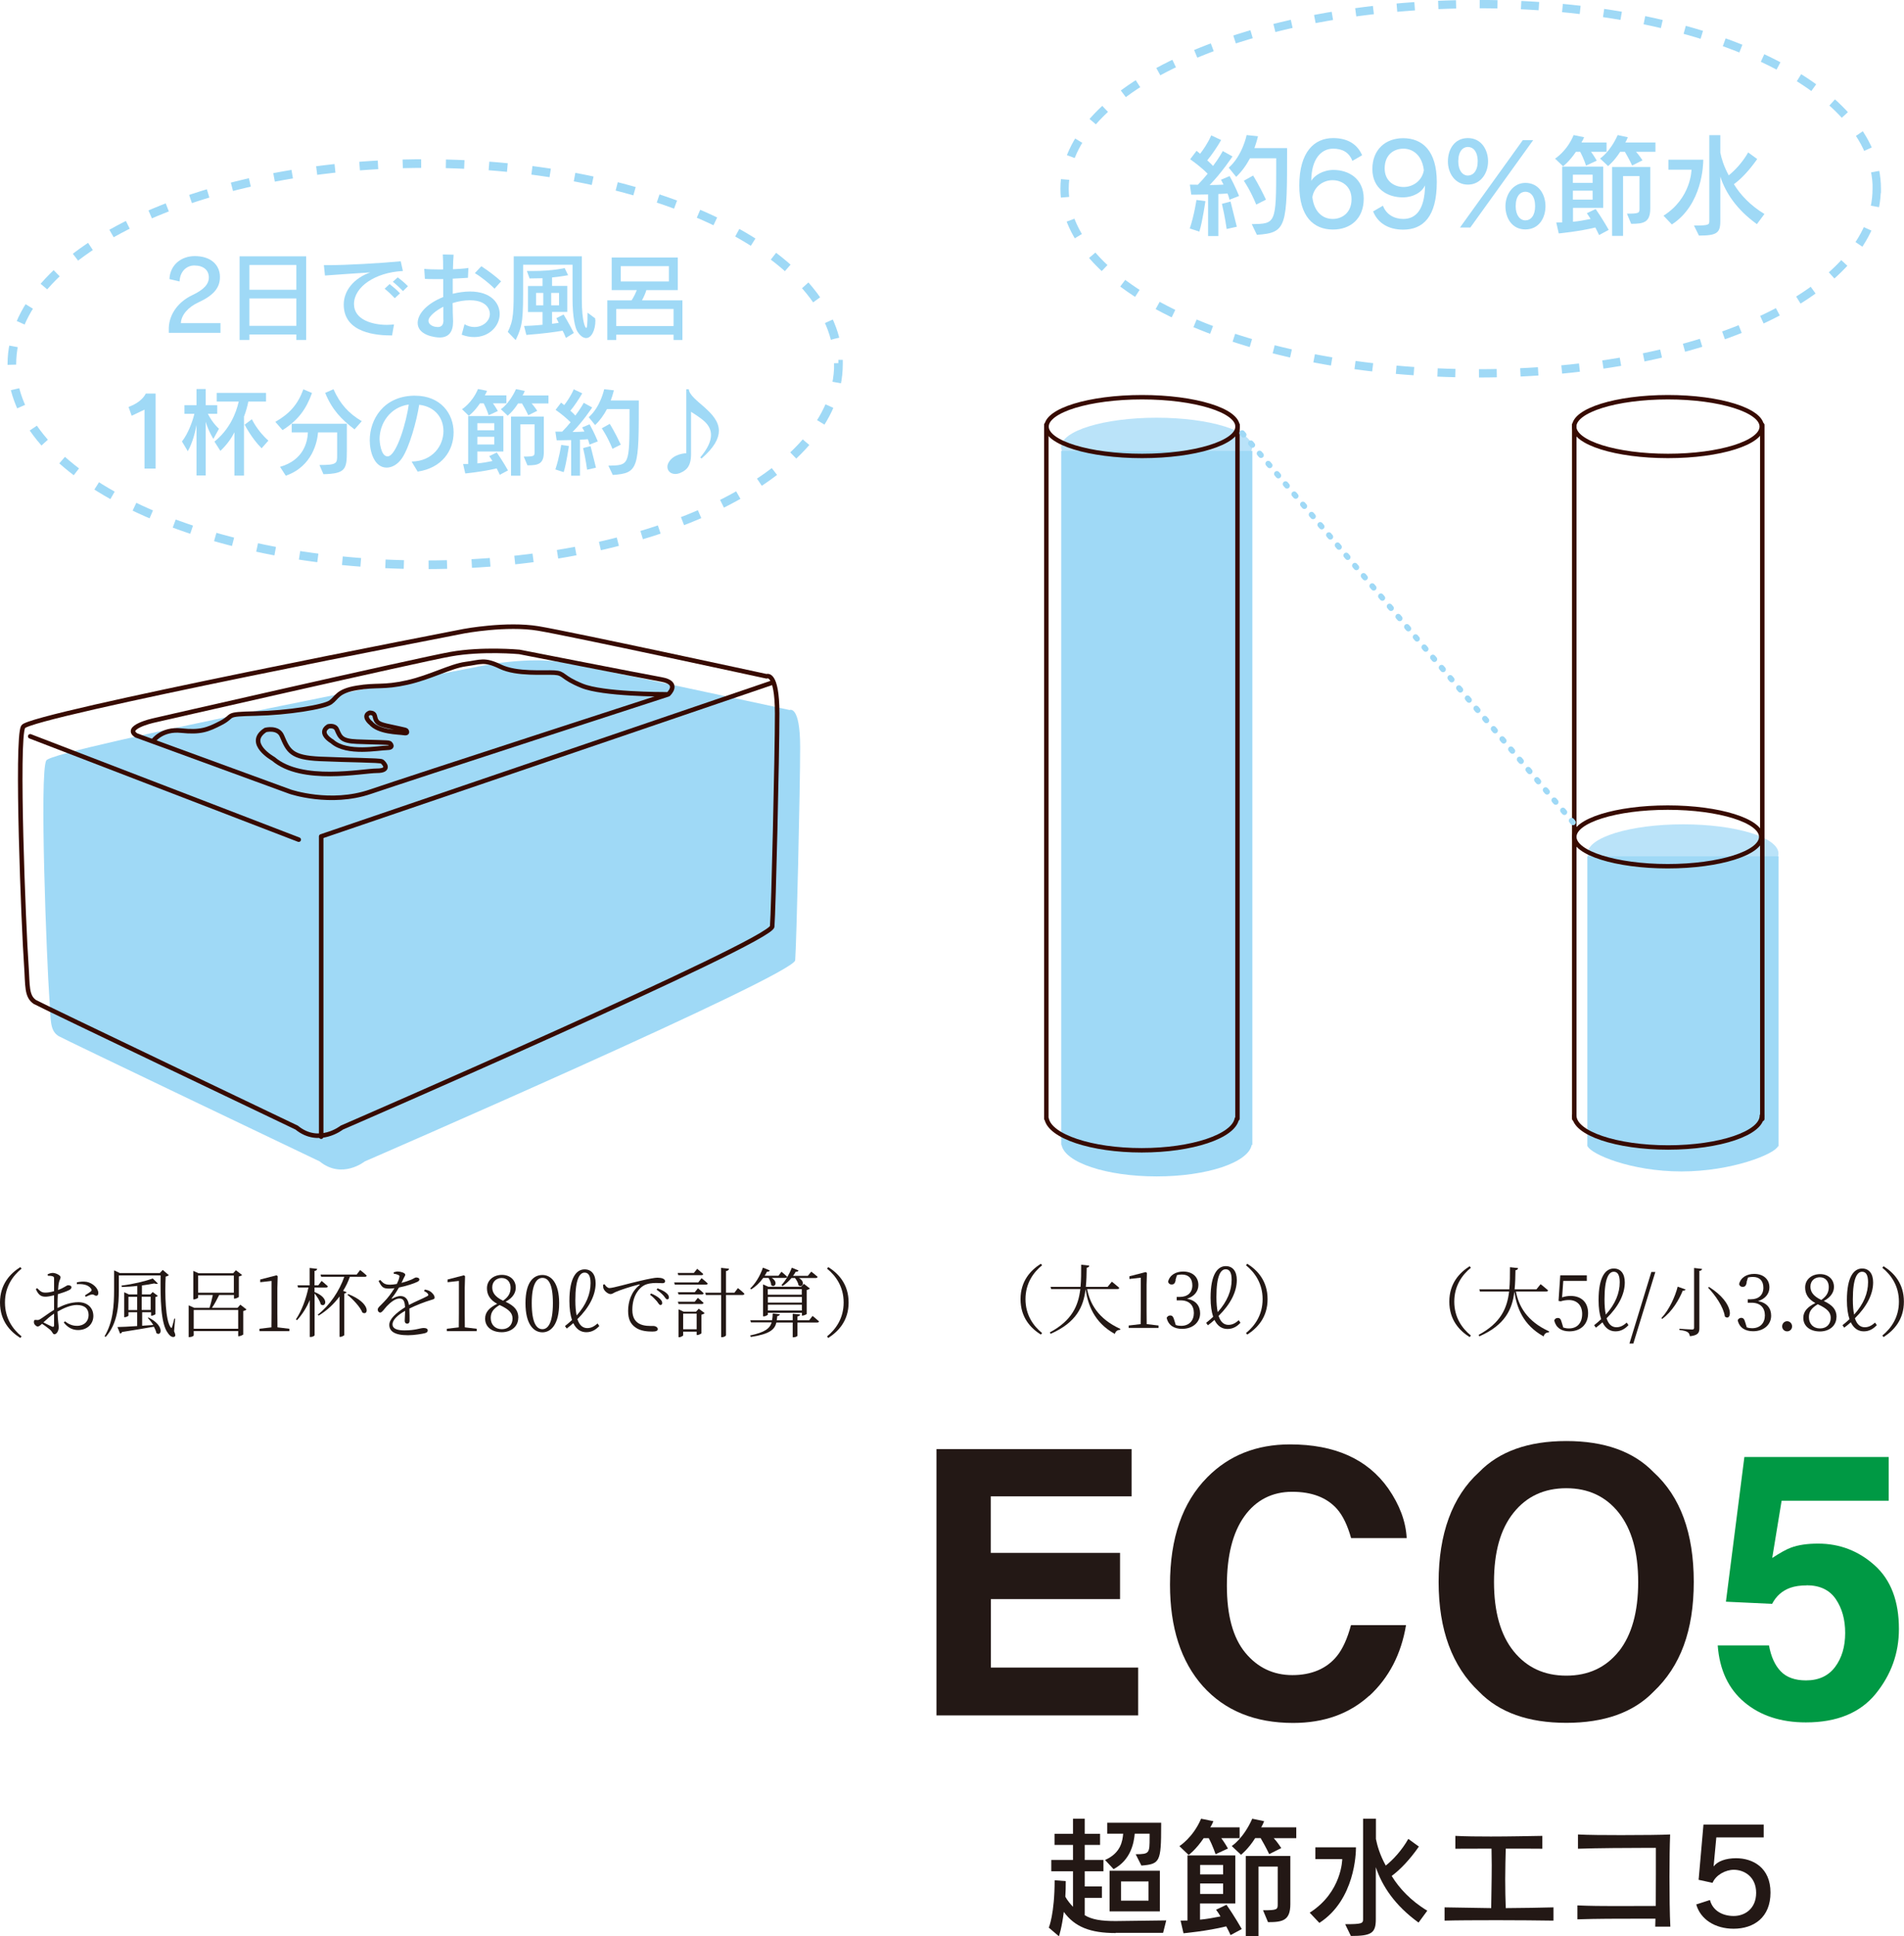
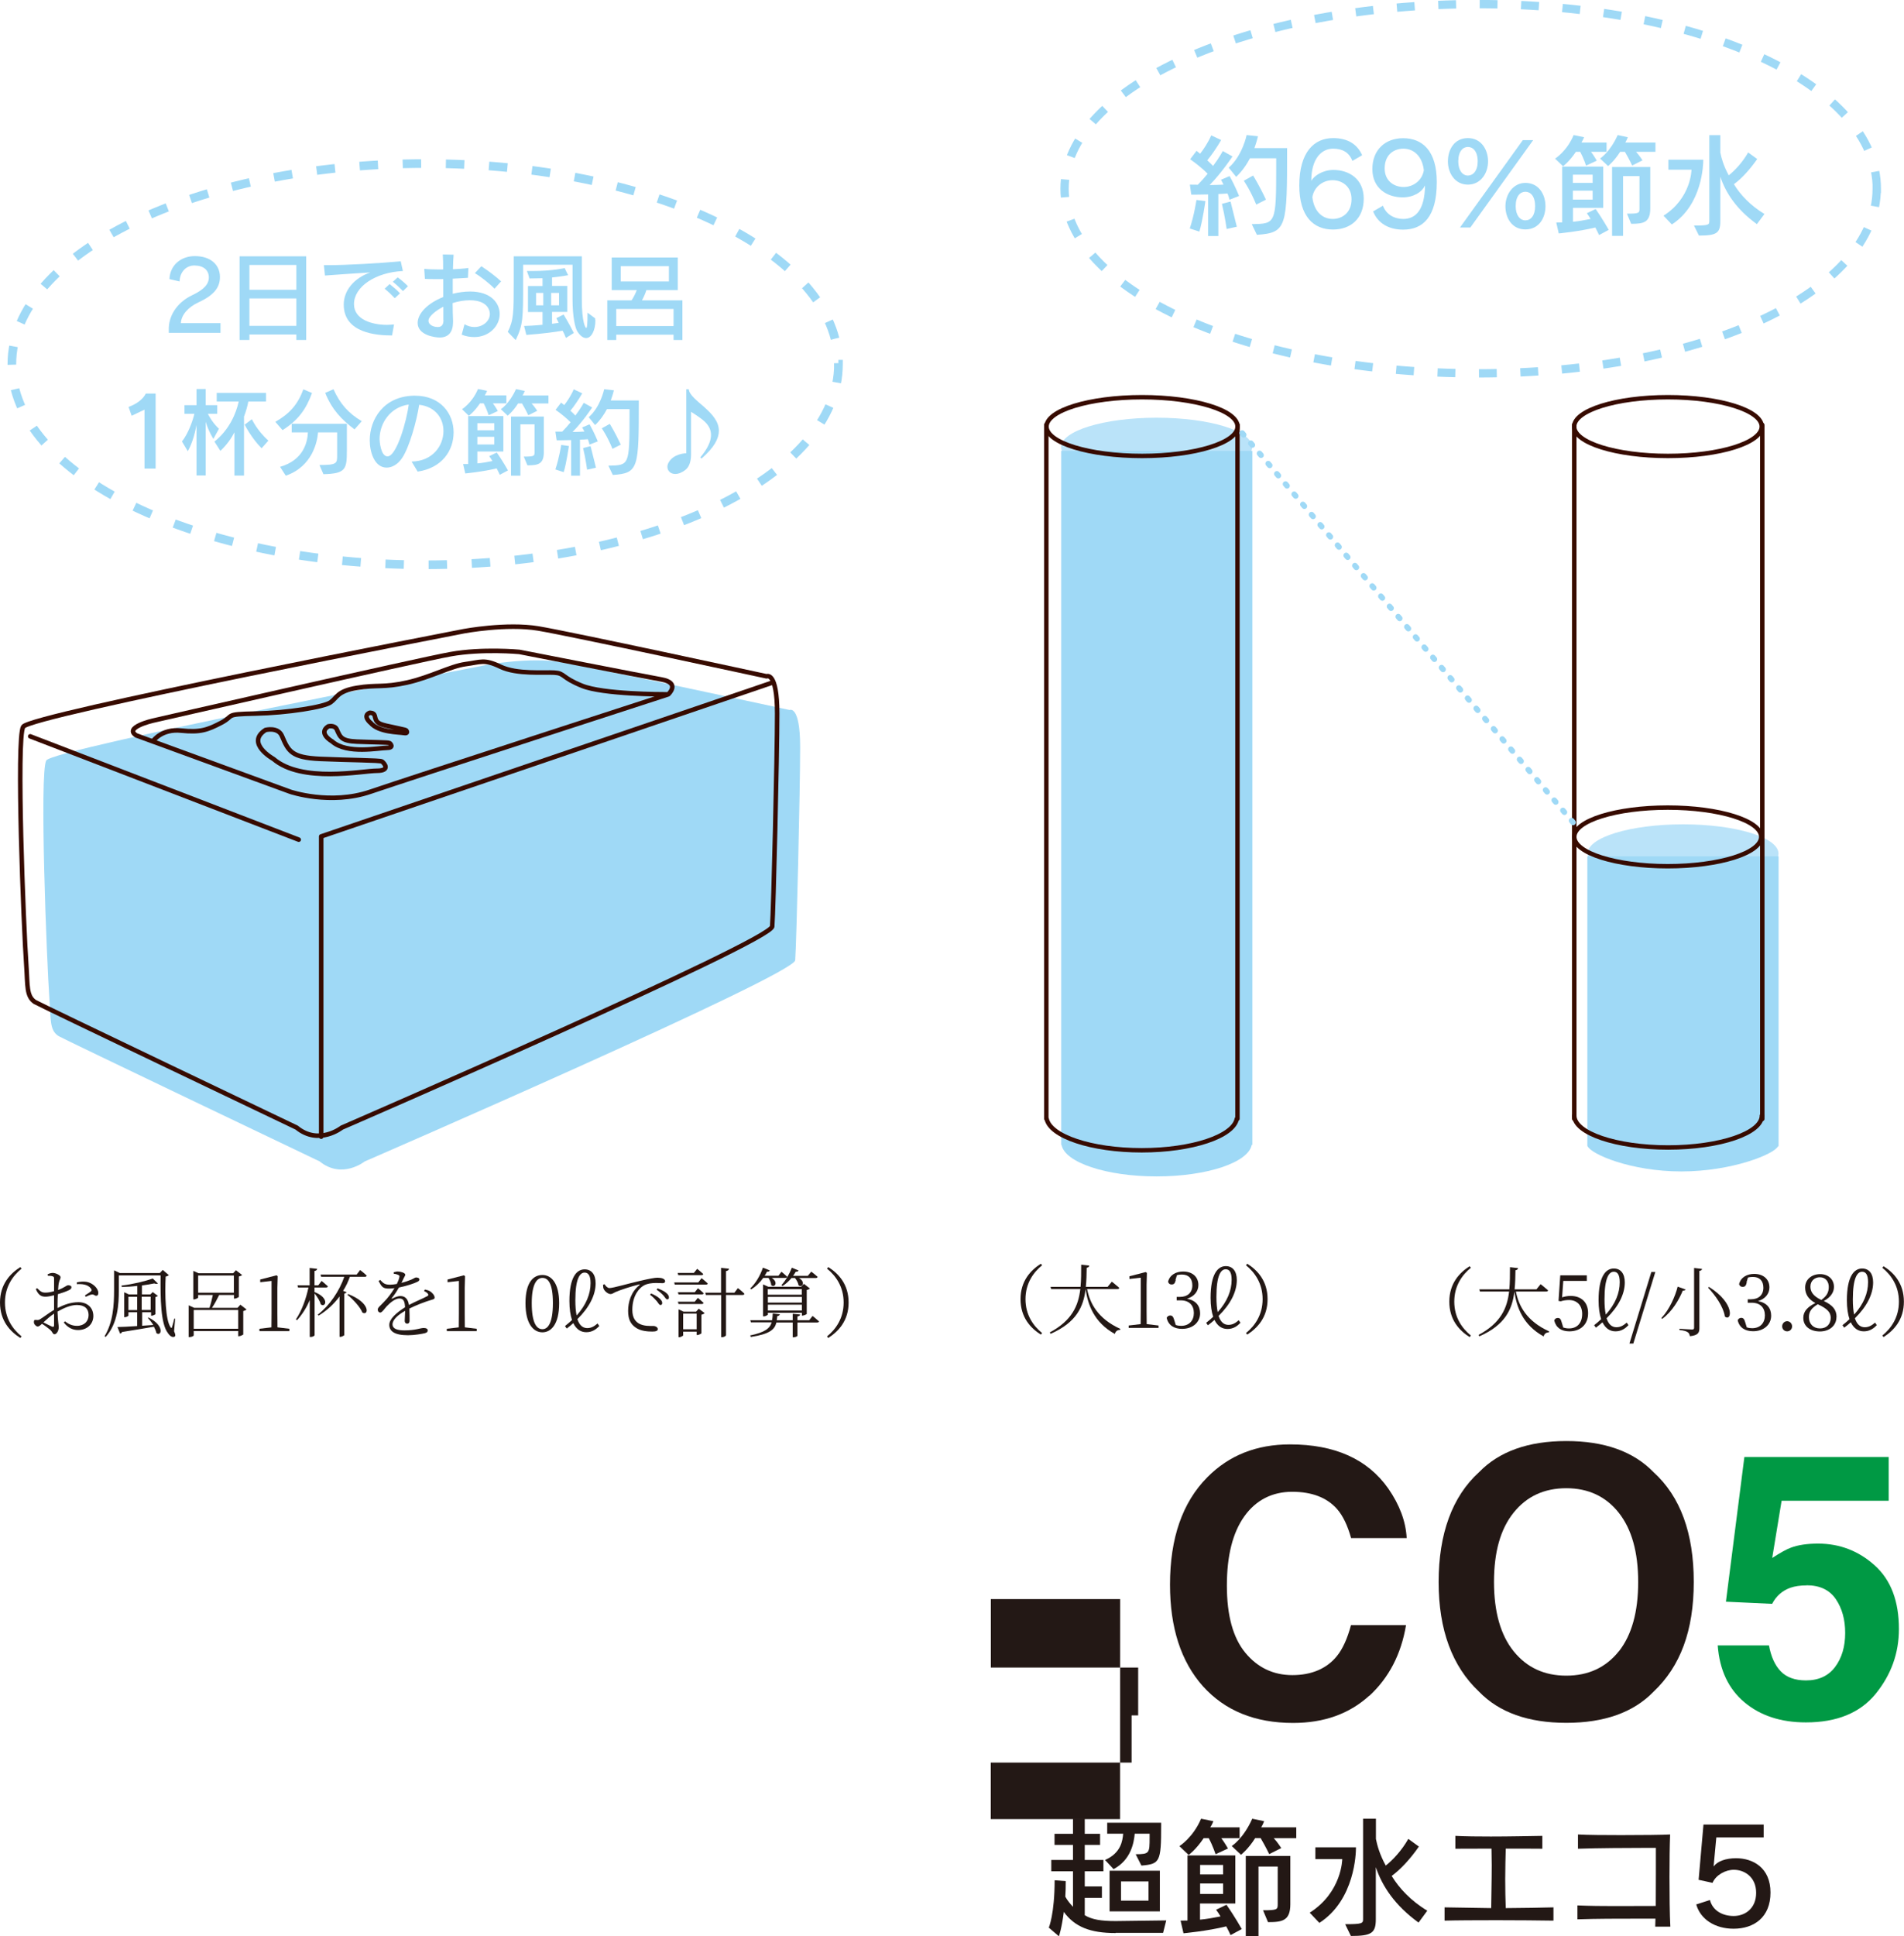
<svg xmlns="http://www.w3.org/2000/svg" id="_レイヤー_2" data-name="レイヤー 2" viewBox="0 0 176.42 179.34">
  <defs>
    <style>
      .cls-1 {
        stroke-width: .42px;
      }

      .cls-1, .cls-2, .cls-3, .cls-4, .cls-5, .cls-6, .cls-7 {
        fill: none;
      }

      .cls-1, .cls-3, .cls-5, .cls-7 {
        stroke-linecap: round;
        stroke-linejoin: round;
      }

      .cls-1, .cls-7 {
        stroke: #370b00;
      }

      .cls-2 {
        stroke-dasharray: 1.71 2.29;
        stroke-width: .8px;
      }

      .cls-2, .cls-3, .cls-6 {
        stroke: #9fd9f6;
      }

      .cls-8 {
        fill: #bae3f9;
      }

      .cls-3 {
        stroke-dasharray: .21 1.03;
        stroke-width: .52px;
      }

      .cls-9 {
        fill: #094;
      }

      .cls-5 {
        stroke: #c9a063;
      }

      .cls-5, .cls-7 {
        stroke-width: .41px;
      }

      .cls-6 {
        stroke-dasharray: 1.65 2.19;
        stroke-width: .77px;
      }

      .cls-10 {
        fill: #231815;
      }

      .cls-11 {
        fill: #9fd9f6;
      }

      .cls-12 {
        clip-path: url(#clippath);
      }
    </style>
    <clipPath id="clippath">
      <rect class="cls-4" x="4.02" y="61.16" width="70.13" height="47.16" />
    </clipPath>
  </defs>
  <g id="_要素" data-name="要素">
    <g>
      <g>
        <path class="cls-10" d="M1.88,117.36l.12.14c-.81.66-1.54,1.67-1.54,3.14s.73,2.48,1.54,3.14l-.12.14c-.95-.6-1.88-1.59-1.88-3.28s.94-2.68,1.88-3.28Z" />
        <path class="cls-10" d="M5.33,121.15c.59-.3,1.23-.54,1.94-.54.81,0,1.38.5,1.38,1.28,0,.71-.54,1.3-1.42,1.3-.5,0-.95-.22-1.32-.7l.11-.11c.28.22.63.42,1.11.42.69,0,1.08-.44,1.08-1s-.34-.93-1.09-.93c-.58,0-1.23.29-1.79.61.03.95.11,1.21.11,1.46,0,.32-.19.64-.4.64-.16,0-.17-.22-.4-.42-.15-.13-.49-.39-.75-.55-.21.2-.3.25-.4.25-.08,0-.15-.05-.22-.12-.09-.09-.13-.18-.13-.29,0-.16.04-.22.2-.2.19.03.28,0,.4-.08.26-.15.81-.58,1.27-.85v-1.35c-.25.06-.57.13-.77.13-.34,0-.64-.06-.92-.7l.12-.09c.36.35.46.42.83.41.2,0,.46-.05.74-.13,0-.52,0-.99,0-1.16,0-.15-.03-.18-.14-.22-.12-.04-.26-.05-.44-.05l-.02-.13c.15-.08.32-.13.49-.13.27,0,.71.22.71.39s-.11.27-.15.5c-.04.15-.06.39-.08.69.55-.2.78-.43.92-.44.13,0,.31.03.32.18,0,.12-.08.2-.22.27-.26.13-.7.28-1.04.38-.02.32-.03.65-.03.97v.3ZM5.01,121.67c-.34.22-.69.53-.99.81.26.13.57.29.79.39.15.06.2,0,.2-.13v-1.07ZM7.12,118.77c.35-.07.62-.09.93-.04.54.11,1.04.57,1.06,1.01,0,.14-.04.26-.17.27-.16.03-.22-.15-.45-.11-.12.01-.39.14-.54.21l-.08-.13c.14-.09.46-.29.56-.38.08-.08.08-.14,0-.25-.28-.39-.82-.44-1.31-.41v-.18Z" />
        <path class="cls-10" d="M16.13,123.3c.12.26.15.43.06.49-.2.13-.46-.05-.63-.32-.68-.86-.7-3.24-.68-5.34h-3.87v1.37c0,1.28-.08,3.06-1.22,4.33l-.1-.07c.78-1.29.88-2.84.88-4.27v-1.83l.53.25h3.71l.27-.29.57.49s-.14.1-.3.13c-.08,1.6-.03,4.06.47,4.71.06.07.08.06.12-.03.08-.27.15-.53.21-.79h.08s-.1,1.16-.1,1.16ZM13.75,122.02c1.56.78,1.2,1.81.74,1.45-.03-.18-.12-.38-.23-.59-.73.13-1.68.29-2.95.49-.04.08-.1.14-.18.15l-.25-.61c.38,0,1.04-.04,1.83-.09v-1.28h-.81v.33s-.17.13-.34.13h-.05v-2.31l.43.2h.78v-.79c-.47.06-.97.09-1.44.1l-.02-.13c1.02-.12,2.25-.41,2.89-.66l.48.47c-.06.05-.18.05-.34-.01-.32.07-.71.13-1.14.19v.83h.78l.22-.22.48.36s-.13.09-.23.1v1.6s-.21.13-.34.13h-.06v-.32h-.83v1.25l1.03-.07c-.15-.25-.34-.48-.5-.65l.08-.06ZM12.71,121.34v-1.23h-.81v1.23h.81ZM13.13,120.1v1.23h.83v-1.23h-.83Z" />
        <path class="cls-10" d="M22.83,121.29c-.05.06-.16.11-.29.14v2.18s-.25.15-.4.15h-.07v-.48h-4.12v.4c0,.06-.19.16-.39.16h-.08v-2.94l.51.23h1.42c.11-.32.23-.8.31-1.19h-1.36v.26s-.2.15-.39.15h-.06v-2.64l.49.22h3.2l.26-.28.57.44c-.05.06-.16.11-.3.14v1.9s-.24.15-.38.15h-.07v-.34h-1.37c-.2.41-.45.88-.67,1.19h2.37l.26-.29.57.44ZM22.07,123.07v-1.74h-4.12v1.74h4.12ZM21.67,119.73v-1.59h-3.31v1.59h3.31Z" />
        <path class="cls-10" d="M26.81,123.07v.22h-2.77v-.22l1.11-.13c0-.42.01-.83.01-1.25v-3.05l-1.05.12v-.25l1.51-.39.11.08-.03,1.09v2.4c0,.41,0,.83.01,1.25l1.09.13Z" />
        <path class="cls-10" d="M29.15,119.67c1.42.56,1.02,1.48.57,1.14-.07-.32-.34-.72-.57-1.01v3.86c0,.07-.19.17-.36.17h-.09v-3.42c-.29.7-.69,1.33-1.18,1.87l-.1-.08c.55-.82.94-1.91,1.16-2.95h-.96l-.06-.2h1.13v-1.61l.7.08c-.02.11-.08.17-.25.2v1.33h.35l.31-.41s.36.29.58.5c-.01.08-.08.11-.18.11h-1.06v.42ZM32.42,118.25c-.16.46-.37.9-.63,1.31l.32.12c-.02.06-.08.11-.21.13v3.86s-.2.15-.36.15h-.08v-3.74c-.51.69-1.16,1.3-1.93,1.77l-.09-.08c1.13-.89,2-2.19,2.46-3.51h-2.14l-.06-.21h3.35l.32-.42s.38.29.61.52c-.02.08-.08.11-.18.11h-1.37ZM32.27,119.86c2.14.84,1.87,2.05,1.31,1.71-.21-.53-.88-1.23-1.39-1.65l.08-.06Z" />
        <path class="cls-10" d="M39.37,119.44c.25.05.4.1.52.19.17.12.38.35.38.55,0,.13-.07.15-.34.23-.54.16-1.36.47-2,.79.02.4.02.91.02,1.13,0,.17-.08.27-.22.27-.12,0-.23-.08-.23-.27,0-.17.03-.55.04-.92-.68.38-1.17.83-1.17,1.25s.45.56,1.11.56c1.04,0,1.44-.22,1.78-.22.25,0,.37.08.37.22,0,.11-.04.2-.26.26-.23.06-.97.19-1.57.19-1.3,0-1.73-.41-1.73-.96s.64-1.11,1.46-1.63c-.03-.6-.16-.81-.53-.81-.39,0-.85.39-1.15.7-.25.27-.44.59-.61.6-.14,0-.24-.11-.24-.28,0-.19.26-.36.57-.7.36-.36.71-.83.98-1.28-.17.02-.34.04-.5.04-.57,0-.69-.15-.97-.71l.15-.09c.28.29.4.44.92.44.19,0,.41-.03.62-.07.11-.23.2-.44.23-.62.04-.13.01-.17-.13-.23-.08-.04-.23-.08-.39-.1v-.13c.14-.04.29-.08.4-.07.22,0,.67.12.67.29,0,.1-.06.15-.13.3-.05.11-.14.29-.22.46.36-.09.69-.21.91-.3.29-.13.34-.2.45-.2.15,0,.3.06.3.19,0,.09-.06.15-.2.22-.29.14-.98.38-1.69.52-.17.29-.36.6-.67.99-.03.04,0,.07.04.04.22-.11.49-.24.77-.24.44,0,.71.3.78.83.57-.31,1.28-.59,1.7-.82.12-.06.13-.13.04-.24-.07-.09-.21-.17-.34-.24l.08-.13Z" />
        <path class="cls-10" d="M44.17,123.07v.22h-2.77v-.22l1.11-.13c0-.42.01-.83.01-1.25v-3.05l-1.05.12v-.25l1.51-.39.11.08-.03,1.09v2.4c0,.41,0,.83.01,1.25l1.09.13Z" />
-         <path class="cls-10" d="M48.02,122.06c0,.79-.65,1.33-1.53,1.33s-1.54-.46-1.54-1.26c0-.59.38-1.01,1.12-1.37-.67-.36-.95-.85-.95-1.44,0-.76.62-1.24,1.39-1.24s1.28.5,1.28,1.18c0,.42-.21.91-.94,1.31.83.39,1.18.81,1.18,1.49ZM47.49,122.13c0-.49-.28-.84-1.2-1.26-.56.34-.82.66-.82,1.2,0,.62.41,1.04,1.03,1.04s.99-.41.99-.99ZM46.62,120.47c.5-.36.69-.7.69-1.21,0-.48-.29-.89-.83-.89-.46,0-.87.32-.87.86,0,.44.2.86,1,1.24Z" />
        <path class="cls-10" d="M51.81,120.7c0,1.98-.76,2.7-1.55,2.7s-1.57-.71-1.57-2.7.77-2.61,1.57-2.61,1.55.71,1.55,2.61ZM50.26,123.11c.49,0,.97-.52.97-2.42s-.48-2.33-.97-2.33-.99.51-.99,2.33c0,1.91.48,2.42.99,2.42Z" />
        <path class="cls-10" d="M55.54,122.8c-.29.32-.67.59-1.21.59-.5,0-.92-.25-1.21-.84-.19.17-.39.34-.61.5l-.16-.23c.24-.19.45-.37.65-.56-.15-.44-.24-1.02-.24-1.76,0-2.21.67-2.93,1.41-2.93.64,0,1.02.47,1.02,1.29,0,1.09-.59,2.24-1.69,3.32.2.61.53.83.92.83.41,0,.69-.21.95-.43l.15.22ZM53.31,120.43c0,.58.04,1.04.12,1.41.89-.99,1.29-2,1.29-3,0-.68-.2-.97-.55-.97-.44,0-.86.54-.86,2.56Z" />
        <path class="cls-10" d="M56.02,118.95c.1.18.29.35.44.35.36,0,1.72-.41,2.87-.67.81-.19,1.35-.29,1.59-.29.18,0,.39.03.5.08.15.07.21.15.21.25s-.08.18-.24.18c-.13,0-.34-.02-.6-.02-.34,0-.83.04-1.18.26-.32.19-1.02.84-1.02,2.24,0,.76.32,1.08.6,1.25.46.27,1.07.23,1.36.23.17,0,.4.12.4.29s-.19.23-.5.23c-.41,0-1.1-.03-1.58-.39-.44-.32-.67-.74-.67-1.53s.26-1.75,1.05-2.38c.05-.04.04-.08-.04-.06-.78.19-1.78.52-2.2.71-.14.06-.28.18-.43.18-.26,0-.61-.31-.67-.55-.03-.11-.02-.22-.03-.32l.13-.04ZM60.32,119.8c.35.14.62.31.8.47.17.16.24.28.24.42,0,.11-.06.18-.17.18s-.18-.16-.32-.34c-.15-.17-.34-.39-.64-.61l.1-.12ZM60.93,119.33c.35.13.63.27.79.41.19.15.26.29.26.43,0,.12-.06.18-.16.18-.11,0-.18-.16-.33-.34-.16-.18-.34-.34-.65-.56l.09-.13Z" />
        <path class="cls-10" d="M65.01,118.39s.36.28.57.49c-.02.07-.08.1-.17.1h-2.89l-.05-.2h2.23l.3-.39ZM62.85,118.11l-.06-.21h1.5l.31-.38s.34.27.56.48c-.02.08-.08.11-.18.11h-2.13ZM64.38,119.68l.29-.36s.33.26.53.46c-.01.08-.08.11-.17.11h-2.16l-.06-.2h1.56ZM62.87,120.77l-.06-.2h1.56l.29-.36s.33.27.53.46c-.01.07-.08.11-.17.11h-2.16ZM64.73,121.2l.56.42c-.05.06-.16.12-.3.15v1.73s-.22.15-.37.15h-.07v-.31h-1.25v.36s-.19.15-.36.15h-.07v-2.58l.47.22h1.15l.25-.27ZM64.55,123.12v-1.45h-1.25v1.45h1.25ZM68.38,119.31s.38.29.6.52c-.02.08-.09.11-.18.11h-1.53v3.72c0,.08-.19.19-.36.19h-.09v-3.91h-1.42l-.05-.21h1.46v-2.3l.74.08c-.02.11-.09.19-.28.22v2h.78l.32-.42Z" />
        <path class="cls-10" d="M75.3,121.89s.37.29.59.5c-.01.07-.08.1-.18.1h-1.82v1.22c0,.06-.19.15-.36.15h-.08v-1.37h-1.51c-.16.66-.62,1.07-2.37,1.34l-.06-.14c1.36-.29,1.82-.64,1.99-1.21h-1.92l-.06-.2h2.02c.04-.19.05-.39.06-.63l.66.08c-.02.08-.08.15-.24.17-.01.13-.03.26-.05.38h1.48v-.6l.69.07c-.01.09-.08.15-.25.18v.35h1.09l.32-.41ZM70.72,118.36c-.32.45-.71.81-1.11,1.06l-.1-.08c.46-.43.91-1.13,1.18-1.93l.64.26c-.03.08-.11.13-.26.11-.07.13-.14.26-.22.38h1.28l.28-.37s.33.27.53.46c-.01.08-.08.11-.18.11h-1.25c.64.41.27.95-.05.67-.01-.21-.13-.48-.25-.67h-.49ZM74.3,121.85v-.26h-3.15v.18s-.18.15-.37.15h-.08v-2.96l.49.22h3.04l.26-.27.55.43c-.05.06-.15.11-.29.14v2.23s-.23.14-.38.14h-.07ZM71.14,119.4v.52h3.15v-.52h-3.15ZM74.3,120.12h-3.15v.53h3.15v-.53ZM74.3,121.38v-.54h-3.15v.54h3.15ZM72.41,119.02c.35-.36.71-.97.96-1.6l.62.25c-.02.08-.11.13-.26.12-.08.13-.16.27-.25.38h1.37l.32-.39s.36.27.59.48c-.02.08-.08.11-.18.11h-1.55c.65.38.3.95-.04.67-.03-.22-.18-.48-.33-.67h-.32c-.26.31-.55.56-.83.74l-.09-.08Z" />
        <path class="cls-10" d="M76.75,117.36c.95.6,1.88,1.59,1.88,3.28s-.94,2.67-1.88,3.28l-.12-.14c.81-.66,1.54-1.67,1.54-3.14s-.73-2.48-1.54-3.14l.12-.14Z" />
      </g>
      <g>
        <path class="cls-10" d="M96.44,117.05l.12.14c-.81.66-1.54,1.67-1.54,3.14s.73,2.48,1.54,3.14l-.12.14c-.95-.6-1.88-1.59-1.88-3.28s.94-2.68,1.88-3.28Z" />
        <path class="cls-10" d="M100.73,119.39c.25,1.32.99,2.74,3.07,3.69v.08c-.26.03-.43.12-.5.39-1.95-1.07-2.51-2.75-2.71-4.15-.2,1.63-.84,3.08-3.24,4.14l-.08-.13c2.04-1.09,2.65-2.46,2.83-4.02h-2.7l-.06-.2h2.78c.06-.65.06-1.34.06-2.05l.75.08c-.02.11-.08.18-.24.2-.01.6-.02,1.2-.08,1.77h2.02l.39-.48s.43.34.69.57c-.01.08-.08.11-.18.11h-2.79Z" />
        <path class="cls-10" d="M107.35,122.77v.22h-2.77v-.22l1.11-.13c0-.42.01-.83.01-1.25v-3.05l-1.05.12v-.25l1.51-.39.11.08-.03,1.09v2.4c0,.41,0,.83.01,1.25l1.09.13Z" />
        <path class="cls-10" d="M108.94,118.56c-.07.29-.15.41-.38.41-.15,0-.27-.06-.33-.25.15-.64.74-.95,1.4-.95.86,0,1.41.5,1.41,1.25,0,.58-.38,1.06-1.05,1.27.81.15,1.21.65,1.21,1.35,0,.83-.68,1.44-1.67,1.44-.72,0-1.27-.31-1.43-1.02.07-.14.18-.22.33-.22.21,0,.29.14.38.45l.13.43c.17.06.34.08.5.08.76,0,1.18-.5,1.18-1.19s-.41-1.17-1.23-1.17h-.36v-.32h.3c.7,0,1.15-.39,1.15-1.07,0-.64-.35-1-.97-1-.14,0-.29.01-.46.06l-.13.43Z" />
        <path class="cls-10" d="M114.95,122.5c-.29.32-.67.59-1.21.59-.5,0-.92-.25-1.21-.84-.19.17-.39.34-.61.5l-.16-.23c.24-.19.45-.37.65-.56-.15-.44-.24-1.02-.24-1.76,0-2.21.67-2.93,1.41-2.93.64,0,1.02.47,1.02,1.29,0,1.09-.59,2.24-1.69,3.32.2.61.53.83.92.83.41,0,.69-.21.95-.43l.15.22ZM112.71,120.12c0,.58.04,1.04.12,1.41.89-.99,1.29-2,1.29-3,0-.68-.2-.97-.55-.97-.44,0-.86.54-.86,2.56Z" />
        <path class="cls-10" d="M115.57,117.05c.95.6,1.88,1.59,1.88,3.28s-.94,2.67-1.88,3.28l-.12-.14c.81-.66,1.54-1.67,1.54-3.14s-.73-2.48-1.54-3.14l.12-.14Z" />
      </g>
      <g>
        <path class="cls-10" d="M136.17,117.28l.12.14c-.81.66-1.54,1.67-1.54,3.14s.73,2.48,1.54,3.14l-.12.14c-.95-.6-1.88-1.59-1.88-3.28s.94-2.68,1.88-3.28Z" />
        <path class="cls-10" d="M140.46,119.62c.25,1.32.99,2.74,3.07,3.69v.08c-.26.03-.43.12-.5.39-1.95-1.07-2.51-2.75-2.71-4.15-.2,1.63-.84,3.08-3.24,4.14l-.08-.13c2.04-1.09,2.65-2.46,2.83-4.02h-2.7l-.06-.2h2.78c.06-.65.06-1.34.06-2.05l.75.08c-.02.11-.08.18-.24.2-.01.6-.02,1.2-.08,1.77h2.02l.39-.48s.43.34.69.57c-.01.08-.08.11-.18.11h-2.79Z" />
        <path class="cls-10" d="M144.74,120.16c.25-.08.5-.13.79-.13.97,0,1.62.57,1.62,1.6s-.69,1.68-1.74,1.68c-.74,0-1.24-.34-1.4-1.01.06-.15.17-.23.33-.23.2,0,.28.1.37.43l.14.46c.17.05.34.08.53.08.78,0,1.22-.53,1.22-1.34s-.49-1.29-1.23-1.29c-.25,0-.52.04-.76.12l-.2-.04.16-2.37h2.46v.52h-2.18l-.11,1.53Z" />
        <path class="cls-10" d="M150.9,122.72c-.29.32-.67.59-1.21.59-.5,0-.92-.25-1.21-.84-.19.17-.39.34-.61.5l-.16-.23c.24-.19.45-.37.65-.56-.15-.44-.24-1.02-.24-1.76,0-2.21.67-2.93,1.41-2.93.64,0,1.02.47,1.02,1.29,0,1.09-.59,2.24-1.69,3.32.2.61.53.83.92.83.41,0,.69-.21.95-.43l.15.22ZM148.67,120.35c0,.58.04,1.04.12,1.41.89-.99,1.29-2,1.29-3,0-.68-.2-.97-.55-.97-.44,0-.86.54-.86,2.56Z" />
        <path class="cls-10" d="M153.02,117.81h.36l-2.04,6.63h-.36l2.03-6.63Z" />
        <path class="cls-10" d="M156.19,119.43c-.04.07-.1.11-.27.11-.34.83-.97,1.93-1.91,2.62l-.07-.08c.74-.78,1.28-2.01,1.51-2.91l.75.27ZM157.71,117.53c-.02.1-.08.16-.25.18v5.3c0,.41-.1.67-.88.75-.03-.17-.08-.29-.2-.37-.13-.09-.36-.16-.77-.21v-.11s.97.07,1.16.07c.15,0,.2-.04.2-.17v-5.53l.75.09ZM159.82,121.93c-.12-.88-.9-1.99-1.56-2.67l.1-.06c2.46,1.55,2.09,3.25,1.46,2.74Z" />
        <path class="cls-10" d="M161.85,118.78c-.07.29-.15.41-.38.41-.15,0-.27-.06-.33-.25.15-.64.74-.95,1.4-.95.86,0,1.41.5,1.41,1.25,0,.58-.38,1.06-1.05,1.27.81.15,1.21.65,1.21,1.35,0,.83-.68,1.44-1.67,1.44-.72,0-1.27-.31-1.43-1.02.07-.14.18-.22.33-.22.21,0,.29.14.38.45l.13.43c.17.06.34.08.5.08.76,0,1.18-.5,1.18-1.19s-.41-1.17-1.23-1.17h-.36v-.32h.3c.7,0,1.15-.39,1.15-1.07,0-.64-.35-1-.97-1-.14,0-.29.01-.46.06l-.13.43Z" />
        <path class="cls-10" d="M165.13,122.85c0-.26.2-.48.46-.48s.46.22.46.48-.2.46-.46.46-.46-.21-.46-.46Z" />
        <path class="cls-10" d="M170.16,121.99c0,.79-.65,1.33-1.53,1.33s-1.54-.46-1.54-1.26c0-.59.38-1.01,1.12-1.37-.67-.36-.95-.85-.95-1.44,0-.76.62-1.24,1.39-1.24s1.28.5,1.28,1.18c0,.42-.21.91-.94,1.31.83.39,1.18.81,1.18,1.49ZM169.63,122.06c0-.49-.28-.84-1.2-1.26-.56.34-.82.66-.82,1.2,0,.62.41,1.04,1.03,1.04s.99-.41.99-.99ZM168.76,120.4c.5-.36.69-.7.69-1.21,0-.48-.29-.89-.83-.89-.46,0-.87.32-.87.86,0,.44.2.86,1,1.24Z" />
        <path class="cls-10" d="M173.91,122.72c-.29.32-.67.59-1.21.59-.5,0-.92-.25-1.21-.84-.19.17-.39.34-.61.5l-.16-.23c.24-.19.45-.37.65-.56-.15-.44-.24-1.02-.24-1.76,0-2.21.67-2.93,1.41-2.93.64,0,1.02.47,1.02,1.29,0,1.09-.59,2.24-1.69,3.32.2.61.53.83.92.83.41,0,.69-.21.95-.43l.15.22ZM171.68,120.35c0,.58.04,1.04.12,1.41.89-.99,1.29-2,1.29-3,0-.68-.2-.97-.55-.97-.44,0-.86.54-.86,2.56Z" />
        <path class="cls-10" d="M174.53,117.28c.95.6,1.88,1.59,1.88,3.28s-.94,2.67-1.88,3.28l-.12-.14c.81-.66,1.54-1.67,1.54-3.14s-.73-2.48-1.54-3.14l.12-.14Z" />
      </g>
      <g>
        <g class="cls-12">
          <path class="cls-11" d="M5.41,95.95c-.83-.53-.69-1.55-.83-3.4-.25-3.44-.94-21.04-.29-22.12.65-1.08,40.83-8.85,40.83-8.85,0,0,3.94-.74,6.89-.25,2.95.49,21.15,4.43,21.15,4.43,0,0,.98-.49.98,3.44s-.34,18.25-.46,19.74c-.11,1.38-39.88,18.63-39.88,18.63,0,0-2.11,1.69-4.18,0,0,0-23.86-11.39-24.22-11.62" />
        </g>
        <path class="cls-1" d="M3.26,92.82c-.83-.53-.69-1.55-.82-3.4-.25-3.44-.95-21.03-.29-22.11.65-1.08,40.84-8.85,40.84-8.85,0,0,3.94-.74,6.89-.25,2.95.49,21.15,4.43,21.15,4.43,0,0,.98-.49.98,3.44s-.34,18.25-.46,19.73c-.1,1.38-39.88,18.63-39.88,18.63,0,0-2.12,1.69-4.18,0,0,0-23.86-11.39-24.22-11.62Z" />
        <path class="cls-1" d="M12.67,68.13l14.22,5.2s3.72,1.27,7.43,0c3.72-1.27,27.6-9.02,27.6-9.02,0,0,1.17-1.06-.64-1.38-1.8-.32-13.16-2.55-13.16-2.55,0,0-3.4-.32-6.37.21-2.97.53-27.6,6.16-27.6,6.16,0,0-2.76.64-1.49,1.38Z" />
        <polyline class="cls-1" points="29.76 105.28 29.76 77.47 71.46 63.26" />
        <path class="cls-1" d="M25.33,70.29s-2.62-1.46-.73-2.68c0,0,1.16-.3,1.52.55.6,1.4.86,2.01,3.54,2.13,2.68.12,5.55.12,5.73.24.18.12.86.86-.48.86s-6.95,1.16-9.58-1.1Z" />
        <path class="cls-1" d="M30.8,68.69s-1.38-.77-.39-1.41c0,0,.61-.16.8.29.32.74.45,1.06,1.86,1.12,1.41.06,2.92.06,3.02.13.1.06.45.45-.26.45s-3.66.61-5.04-.58Z" />
        <path class="cls-1" d="M34.33,66.95s-.77-.64-.08-.93c0,0,.4-.03.47.27.12.5.16.71,1.04.92.88.2,1.82.38,1.87.43.05.05.23.33-.21.25-.44-.08-2.36-.05-3.09-.95Z" />
        <path class="cls-1" d="M14.23,68.58s.79-1.1,2.56-.91c1.77.18,2.44-.06,3.72-.73,1.28-.67.18-.79,3.17-.85,2.99-.06,6.35-.61,6.95-1.04.61-.43.61-1.04,2.44-1.34,1.83-.31,2.44,0,4.64-.49,2.19-.49,4.02-1.52,5.43-1.71,1.4-.18,1.71-.49,3.23.24,1.52.73,4.03.49,5,.55.98.06.61.43,2.56,1.22,1.95.79,7.44.79,7.81.79" />
        <line class="cls-1" x1="2.8" y1="68.2" x2="27.68" y2="77.77" />
        <path class="cls-8" d="M116.02,41.41c0,1.5-3.96,2.72-8.85,2.72s-8.85-1.22-8.85-2.72,3.96-2.72,8.85-2.72,8.85,1.21,8.85,2.72" />
        <path class="cls-11" d="M98.33,41.76v64.28h.03c.31,1.63,4.14,2.92,8.81,2.92s8.5-1.29,8.81-2.92h.06V41.76" />
        <path class="cls-7" d="M96.95,39.34v64.28h.03c.32,1.63,4.14,2.92,8.81,2.92s8.5-1.29,8.81-2.92h.06V39.34" />
        <path class="cls-7" d="M114.67,39.51c0,1.5-3.96,2.72-8.85,2.72s-8.85-1.22-8.85-2.72,3.96-2.72,8.85-2.72,8.85,1.22,8.85,2.72Z" />
        <path class="cls-8" d="M164.79,79.06c0,1.5-3.96,2.72-8.84,2.72s-8.85-1.22-8.85-2.72,3.96-2.71,8.85-2.71,8.84,1.21,8.84,2.71" />
        <path class="cls-11" d="M147.08,79.31v26.86h.03c.32.73,4,2.33,8.68,2.33s8.64-1.61,8.95-2.33h.06v-26.86" />
        <line class="cls-5" x1="145.87" y1="103.62" x2="145.87" y2="39.34" />
        <line class="cls-7" x1="145.87" y1="103.62" x2="145.87" y2="39.34" />
        <path class="cls-7" d="M163.24,39.51c0,1.5-3.89,2.72-8.69,2.72s-8.69-1.22-8.69-2.72,3.89-2.72,8.69-2.72,8.69,1.22,8.69,2.72Z" />
        <path class="cls-7" d="M145.87,103.33c0,1.63,3.9,2.95,8.69,2.95s8.69-1.32,8.69-2.95" />
        <path class="cls-7" d="M163.19,77.51c0,1.5-3.88,2.72-8.66,2.72s-8.66-1.22-8.66-2.72,3.88-2.71,8.66-2.71,8.66,1.22,8.66,2.71Z" />
        <line class="cls-3" x1="115.1" y1="40.11" x2="146.14" y2="76.62" />
        <line class="cls-7" x1="163.29" y1="103.64" x2="163.29" y2="39.36" />
        <g>
          <path class="cls-11" d="M110.24,21.17c.42-1.26.62-2.65.62-2.65l.83.11s-.26,1.85-.56,2.82l-.89-.29ZM111.94,21.85v-3.84c-.84.02-1.56.02-1.56.02l-.13-.93s.29.01.74.01c.33-.34.63-.67.91-1.02-.39-.4-1.05-.94-1.62-1.34l.59-.78c.11.09.23.18.33.27.29-.37.72-.99,1.03-1.7l.92.43c-.38.67-.94,1.47-1.29,1.88.2.18.39.36.54.52.58-.77.9-1.38.9-1.38l.9.5s-1.02,1.54-2.12,2.65c.31,0,1.01-.02,1.29-.04-.08-.18-.24-.45-.24-.45l.8-.34c.5.88.88,1.84.88,1.84l-.89.35s-.05-.26-.18-.58c-.2.02-.59.04-.85.05v3.89h-.96ZM113.66,21.21s-.16-1.17-.44-2.33l.8-.21c.32,1.27.58,2.33.58,2.33l-.94.21ZM115.99,20.76c2.21-.04,2.26-.01,2.26-5.35v-.75h-2.43c-.32.61-.75,1.22-1.28,1.72l-.69-.85c1.28-1.12,1.66-3.02,1.66-3.02l1.05.11s-.1.47-.33,1.1h3.03c0,7.3-.01,7.84-2.8,8.03l-.48-1ZM116.4,18.95c-.55-1.35-1.15-2.21-1.15-2.21l.86-.48s.56.88,1.19,2.23l-.9.46Z" />
          <path class="cls-11" d="M125.31,14.9c-.31-.79-.92-1.13-1.79-1.13-1.06,0-2.02.9-2.02,2.99.24-.48,1.08-1.02,2.05-1.02,1.42,0,2.81.81,2.81,2.66s-1.22,2.86-2.85,2.86c-1.79,0-3.12-1.19-3.12-4.08,0-3.11,1.39-4.39,3.13-4.39,1.31,0,2.23.53,2.69,1.59l-.9.52ZM123.49,20.28c.83,0,1.74-.54,1.74-1.83,0-1.19-.88-1.76-1.76-1.76s-1.71.6-1.87,1.57c.15,1.33.93,2.02,1.89,2.02Z" />
          <path class="cls-11" d="M128.14,19.05c.29.8,1.04,1.23,1.88,1.23,1.19,0,1.99-.88,2.02-3.11-.29.64-1.09,1.11-2.07,1.11-1.42,0-2.81-.81-2.81-2.62s1.22-2.86,2.85-2.86c1.79,0,3.12,1.17,3.12,4.06,0,3.22-1.27,4.41-3.12,4.41-1.38,0-2.36-.63-2.78-1.69l.9-.52ZM130.04,13.77c-.87,0-1.74.54-1.74,1.83,0,1.17.88,1.72,1.76,1.72s1.71-.59,1.87-1.55c-.15-1.33-.96-2-1.89-2Z" />
          <path class="cls-11" d="M134.16,14.95c0-1.12.61-2.16,1.85-2.16s1.87,1.07,1.87,2.16-.68,2.15-1.87,2.15-1.85-1.06-1.85-2.15ZM136.92,14.95c0-.94-.44-1.34-.91-1.34-.45,0-.89.39-.89,1.34,0,.85.41,1.31.89,1.31s.91-.43.91-1.31ZM135.28,21.07l5.82-8.09h.96l-5.82,8.09h-.97ZM139.49,19.1c0-1.1.71-2.16,1.85-2.16,1.24,0,1.86,1.07,1.86,2.16s-.61,2.15-1.86,2.15-1.85-1.06-1.85-2.15ZM142.24,19.1c0-.94-.43-1.34-.9-1.34s-.9.39-.9,1.34c0,.85.41,1.31.9,1.31s.9-.43.9-1.31Z" />
          <path class="cls-11" d="M147.42,14.06c.28.37.53.82.53.82l-.99.46s-.2-.63-.54-1.28h-.4c-.6.9-1.19,1.34-1.19,1.34l-.74-.71s1.09-.67,1.72-2.18l.97.2c-.06.15-.16.35-.25.49h2.33v.86h-1.45ZM148.16,21.76s-.15-.33-.34-.69c-1.5.37-3.39.55-3.39.55l-.23-1.01s.28,0,.55-.01v-5.17h3.8v3.82h-2.8v1.29c.56-.05,1.06-.15,1.63-.26-.12-.21-.24-.38-.35-.53l.82-.39c.64.91,1.21,1.93,1.21,1.93l-.89.48ZM147.57,16.18h-1.83v.76h1.83v-.76ZM147.57,17.66h-1.83v.83h1.83v-.83ZM151.59,14.06c.27.28.6.79.6.79l-.96.48s-.23-.51-.67-1.27h-.44c-.55.87-1.12,1.32-1.12,1.32l-.74-.7s.92-.58,1.63-2.17l.94.2c-.05.15-.15.35-.23.49h2.79v.86h-1.8ZM149.37,21.85v-6.38h3.54v3.83c0,1.32-.63,1.43-1.77,1.43l-.39-.94c1.14,0,1.16-.06,1.16-.49v-2.99h-1.52v5.54h-1.01Z" />
          <path class="cls-11" d="M154.15,19.97c2.56-1.63,2.58-4.25,2.58-4.25h-2.14v-.93h3.23v.03c0,.39-.07,4.13-2.91,5.97l-.77-.81ZM162.79,20.76c-1.89-1.36-2.9-2.91-3.39-4.4v4.13c0,1.1-.34,1.33-1.98,1.33l-.46-.93c1.32,0,1.42-.06,1.42-.39v-7.98h1.02v1.61c.1.5.29,1.21.78,2.11.55-.43,1.27-1.19,1.8-2.12l.84.61c-.72,1.03-1.48,1.84-2.16,2.33.58.96,1.53,1.98,2.83,2.76l-.7.94Z" />
        </g>
        <g>
          <g>
            <path class="cls-11" d="M15.64,30.82v-.47c.06-1.33.94-2.42,2.15-3,1.13-.53,1.56-1.05,1.56-1.65,0-.67-.48-1.11-1.35-1.11-.73,0-1.33.57-1.36,1.48l-.94-.22c.06-1.31,1.08-2.13,2.35-2.13,1.49,0,2.33.82,2.33,1.94,0,.98-.57,1.69-2,2.35-.92.42-1.59,1.15-1.62,1.92h3.67v.9h-4.79Z" />
            <path class="cls-11" d="M27.46,31.49v-.51h-4.35v.51h-.91v-7.75h6.17v7.75h-.91ZM27.46,24.54h-4.35v2.3h4.35v-2.3ZM27.46,27.64h-4.35v2.54h4.35v-2.54Z" />
            <path class="cls-11" d="M36.33,31.07c-1.4,0-4.48-.2-4.48-2.86,0-1.29.93-2.44,2.46-2.98-1.38.09-3.15.21-4.2.29l-.1-.96h.39c1.64,0,4.89-.18,6.73-.36l.2.9c-2.56.13-4.53,1.46-4.53,3.07,0,1.47,1.76,1.92,3.05,1.92.21,0,.44-.02.66-.04l-.18,1.01ZM36.58,27.62c-.28-.3-.61-.61-.94-.88l.46-.43c.33.26.68.55.96.86l-.48.45ZM37.34,26.96c-.28-.29-.6-.59-.94-.86l.45-.41c.34.25.67.53.95.82l-.46.45Z" />
            <path class="cls-11" d="M43.04,30.03c.31.18.62.26.92.26.79,0,1.43-.56,1.43-1.21,0-.08,0-1.27-1.86-1.27-.51,0-1.05.09-1.59.26,0,.6.02,1.17.04,1.65v.09c0,.92-.4,1.45-1.24,1.45-.46,0-2.04-.22-2.04-1.35,0-.86.89-1.81,2.37-2.4v-1.66c-.29,0-.57,0-.84,0-.32,0-.62,0-.86-.02l-.06-.93c.32.04.84.06,1.41.06h.34c0-.52,0-.98-.03-1.39l1,.02c-.03.37-.05.83-.06,1.35.56-.03,1.09-.06,1.43-.12l-.04.91c-.37.03-.87.05-1.41.08,0,.46,0,.94,0,1.4.53-.13,1.08-.21,1.6-.21,1.93,0,2.75,1.06,2.75,2.09,0,1.1-.97,2.13-2.36,2.13-.36,0-.75-.06-1.16-.22l.26-.96ZM41.08,29.64c0-.4,0-.81,0-1.23-.67.34-1.38.89-1.38,1.3,0,.35.41.58.87.58.29,0,.52-.15.52-.62v-.03ZM45.81,26.73c-.45-.47-1.25-1.1-1.81-1.43l.6-.64c.6.39,1.38.97,1.83,1.4l-.61.68Z" />
            <path class="cls-11" d="M55.17,29.65c0,.95-.37,1.66-.86,1.66-.25,0-.54-.18-.81-.61-.21-.32-.45-1.35-.45-3.02v-3.16h-4.58v1.6c0,3.38,0,3.96-.69,5.38l-.73-.76c.54-1.08.55-1.76.55-4.62v-2.38h6.31v3.95c0,2.25.35,2.69.41,2.69.07,0,.12-.32.12-1.42l.71.53v.16ZM52.44,31.31c-.1-.26-.22-.53-.31-.68-.7.12-1.76.27-3.36.39l-.21-.83c.93-.02,1.71-.11,1.71-.11v-1.18h-1.35v-2.41h1.35v-.72c-.36,0-.73.02-1.2.02l-.25-.69c.18,0,.35,0,.52,0,1.92,0,2.98-.27,2.98-.27l.32.66s-.76.14-1.49.21v.78h1.41v2.41h-1.41v1.1c.33-.04.62-.09.62-.09l-.22-.43.67-.34s.47.76.95,1.71l-.72.45ZM50.34,27.13h-.67v1.15h.67v-1.15ZM51.8,27.13h-.73v1.15h.73v-1.15Z" />
            <path class="cls-11" d="M62.41,31.49v-.49h-5.31v.49h-.83v-3.67h2.25c.21-.32.38-.67.48-.95h-2.32v-3.02h6.12v3.02h-2.91c-.06.22-.24.66-.41.95h3.75v3.67h-.83ZM62.41,28.62h-5.31v1.58h5.31v-1.58ZM61.98,24.65h-4.46v1.42h4.46v-1.42Z" />
            <path class="cls-11" d="M13.39,43.4v-5.46l-1.19.57-.29-.82c.72-.26,1.33-.69,1.6-1.24h.91v6.95h-1.03Z" />
            <path class="cls-11" d="M18.21,44.06v-4.7c-.11.58-.35,1.63-.81,2.43l-.54-.9c.57-.72.99-1.88,1.15-2.56h-.92v-.8h1.12v-1.5h.85v1.5h1.07v.8h-.87c.47.92,1.03,1.38,1.03,1.38l-.52.94s-.45-.7-.71-1.58v4.97h-.85ZM21.72,44.06v-4.02c-.27.54-.7,1.16-1.3,1.72l-.55-.86c1.41-1.13,2.01-2.64,2.25-3.71h-2.04v-.8h4.57v.8h-1.64c-.07.36-.2.88-.4,1.39v5.47h-.89ZM24.24,41.52c-.96-.96-1.57-2.19-1.57-2.19l.67-.5s.49,1.07,1.53,1.98l-.63.71Z" />
            <path class="cls-11" d="M25.52,39.07c1.31-.76,2.06-1.58,2.59-3.01l.8.34c-.54,1.48-1.25,2.5-2.73,3.44l-.67-.77ZM29.6,43.07c1.63,0,1.64-.15,1.64-.91v-2.11h-1.77c-.07.85-.51,3.15-2.99,4.01l-.53-.82c2.15-.62,2.54-2.25,2.58-3.19h-1.5v-.8h5.11v2.48c0,1.72-.1,2.14-2.17,2.19l-.37-.85ZM32.85,39.77c-1.24-.94-2.09-1.84-2.72-3.38l.77-.34c.61,1.36,1.39,2.23,2.62,2.96l-.67.76Z" />
            <path class="cls-11" d="M38.16,42.75c1.92-.04,2.93-1.46,2.93-2.83,0-1.15-.72-2.25-2.25-2.43-.24,1.56-.92,3.95-1.58,4.93-.39.58-.92.89-1.43.89-1.13,0-1.57-1.43-1.57-2.53,0-1.92,1.26-4.05,4.03-4.13h.17c2.37,0,3.57,1.67,3.57,3.39s-1.1,3.31-3.33,3.64l-.55-.91ZM35.17,40.67c0,.15.09,1.6.74,1.6.84,0,1.78-3.31,1.96-4.8-1.74.24-2.7,1.76-2.7,3.2Z" />
            <path class="cls-11" d="M45.68,37.37c.24.32.45.7.45.7l-.85.39s-.17-.54-.46-1.1h-.35c-.52.78-1.03,1.15-1.03,1.15l-.63-.61s.94-.58,1.48-1.87l.84.17c-.05.12-.13.3-.21.42h2v.74h-1.25ZM46.31,43.98s-.12-.29-.29-.6c-1.29.32-2.91.47-2.91.47l-.2-.87s.24,0,.47,0v-4.44h3.26v3.28h-2.41v1.1c.48-.04.91-.12,1.4-.22-.11-.18-.21-.33-.3-.45l.7-.34c.55.78,1.04,1.66,1.04,1.66l-.77.41ZM45.8,39.2h-1.57v.65h1.57v-.65ZM45.8,40.46h-1.57v.71h1.57v-.71ZM49.26,37.37c.23.24.52.68.52.68l-.83.41s-.2-.44-.58-1.09h-.37c-.47.75-.96,1.13-.96,1.13l-.63-.6s.79-.5,1.4-1.86l.81.17c-.04.12-.12.3-.2.42h2.4v.74h-1.55ZM47.35,44.06v-5.48h3.04v3.29c0,1.13-.54,1.23-1.52,1.23l-.34-.81c.98,0,1-.05,1-.42v-2.57h-1.31v4.76h-.86Z" />
            <path class="cls-11" d="M51.46,43.48c.36-1.08.54-2.27.54-2.27l.71.1s-.22,1.59-.48,2.42l-.77-.25ZM52.92,44.06v-3.3c-.72.02-1.34.02-1.34.02l-.12-.8s.25,0,.63,0c.29-.29.54-.58.78-.87-.34-.35-.9-.81-1.39-1.15l.51-.67c.1.08.2.15.29.23.25-.32.62-.85.88-1.46l.79.37c-.33.58-.81,1.27-1.1,1.61.17.15.34.31.46.45.5-.66.78-1.18.78-1.18l.78.43s-.87,1.32-1.82,2.27c.27,0,.86-.02,1.1-.04-.07-.15-.21-.38-.21-.38l.69-.29c.43.76.76,1.58.76,1.58l-.77.3s-.04-.22-.15-.5c-.17.02-.51.04-.73.04v3.34h-.83ZM54.4,43.51s-.13-1.01-.37-2.01l.69-.18c.28,1.09.5,2,.5,2l-.81.18ZM56.39,43.13c1.9-.04,1.94,0,1.94-4.6v-.64h-2.09c-.28.53-.64,1.05-1.1,1.48l-.59-.73c1.1-.96,1.43-2.59,1.43-2.59l.9.1s-.09.4-.29.94h2.6c0,6.27,0,6.74-2.41,6.9l-.41-.86ZM56.75,41.57c-.47-1.16-.99-1.9-.99-1.9l.74-.41s.48.76,1.02,1.92l-.77.39Z" />
            <path class="cls-11" d="M64.88,42.37c.69-.81,1-1.5,1-2.08,0-.54-.26-.98-.73-1.37-.35-.29-.99-.7-1.12-.78v3.93c0,.54-.1,1.12-.53,1.46-.34.26-.66.37-.93.37-.44,0-.73-.29-.73-.66,0-.12.03-.25.1-.38.46-.87,1.65-.88,1.65-.88v-5.93h.23c.1,1.06,2.79,2.07,2.79,3.85,0,.71-.43,1.55-1.61,2.57l-.11-.1Z" />
          </g>
          <path class="cls-2" d="M77.69,33.73c0,10.26-17.14,18.58-38.29,18.58S1.1,43.99,1.1,33.73,18.24,15.15,39.39,15.15s38.29,8.32,38.29,18.58Z" />
        </g>
        <path class="cls-6" d="M173.89,17.48c0,9.44-15.81,17.1-36.96,17.1s-38.29-7.66-38.29-17.1S115.79.38,136.94.38s36.96,7.66,36.96,17.1Z" />
      </g>
    </g>
    <g>
-       <path class="cls-10" d="M103.79,148.11h-11.98v6.34h13.65v4.43h-18.69v-24.66h18.08v4.37h-13.05v5.24h11.98v4.28Z" />
+       <path class="cls-10" d="M103.79,148.11h-11.98v6.34h13.65v4.43h-18.69h18.08v4.37h-13.05v5.24h11.98v4.28Z" />
      <path class="cls-10" d="M126.88,157.05c-1.84,1.68-4.19,2.53-7.06,2.53-3.55,0-6.33-1.14-8.37-3.41-2.03-2.29-3.04-5.42-3.04-9.4,0-4.31,1.15-7.62,3.46-9.95,2.01-2.03,4.56-3.04,7.66-3.04,4.15,0,7.18,1.36,9.1,4.08,1.06,1.53,1.63,3.06,1.71,4.6h-5.15c-.33-1.18-.76-2.07-1.29-2.68-.94-1.07-2.33-1.61-4.17-1.61s-3.35.76-4.43,2.27c-1.08,1.51-1.62,3.65-1.62,6.42s.57,4.84,1.71,6.22c1.14,1.38,2.6,2.07,4.36,2.07s3.18-.59,4.13-1.77c.52-.64.96-1.59,1.3-2.86h5.1c-.45,2.69-1.58,4.87-3.41,6.56Z" />
      <path class="cls-10" d="M145.13,159.57c-3.52,0-6.22-.96-8.08-2.88-2.5-2.35-3.75-5.74-3.75-10.17s1.25-7.91,3.75-10.17c1.86-1.92,4.56-2.88,8.08-2.88s6.22.96,8.08,2.88c2.49,2.26,3.73,5.65,3.73,10.17s-1.24,7.82-3.73,10.17c-1.86,1.92-4.56,2.88-8.08,2.88ZM150,152.95c1.19-1.51,1.79-3.65,1.79-6.42s-.6-4.9-1.8-6.42c-1.2-1.51-2.82-2.27-4.86-2.27s-3.67.75-4.88,2.26c-1.22,1.51-1.82,3.65-1.82,6.42s.61,4.92,1.82,6.42c1.22,1.51,2.84,2.26,4.88,2.26s3.66-.75,4.87-2.26Z" />
      <path class="cls-9" d="M167.4,146.84c-.58,0-1.08.07-1.51.22-.75.27-1.31.76-1.69,1.49l-4.28-.2,1.71-13.4h13.37v4.05h-9.92l-.87,5.3c.74-.48,1.31-.8,1.72-.95.69-.26,1.53-.38,2.53-.38,2.01,0,3.76.68,5.25,2.02,1.5,1.35,2.24,3.31,2.24,5.89,0,2.24-.72,4.24-2.16,6.01-1.44,1.76-3.59,2.64-6.46,2.64-2.31,0-4.21-.62-5.69-1.86-1.48-1.24-2.31-2.99-2.48-5.27h4.75c.19,1.04.55,1.84,1.09,2.4.54.56,1.32.84,2.34.84,1.18,0,2.08-.42,2.7-1.25.62-.83.93-1.88.93-3.14s-.29-2.28-.87-3.14c-.58-.85-1.48-1.28-2.71-1.28Z" />
    </g>
    <g>
      <path class="cls-10" d="M103.37,179.04c-2.35,0-3.79-.57-4.8-1.96-.18,1.46-.45,2.26-.45,2.26l-.94-.8s.54-1.26.54-4.39l1.03.08c0,.48-.01,1.04-.04,1.44.15.29.45.67.71.94v-3.29h-2.01v-1.05h2.01v-1.39h-1.71v-1.03h1.71v-1.4h1.09v1.4h1.42v1.03h-1.42v1.39h1.73v1.05h-1.73v1.4h1.59v1.06h-1.59v1.61c.67.4,1.51.54,2.86.54l4.69-.06-.29,1.15h-4.4ZM105.24,171.74c1.26-.01,1.28-.08,1.28-1.55v-.35h-1.38c-.07.79-.33,2.42-1.96,3.28l-.79-.85c1.48-.64,1.62-1.78,1.68-2.43h-1.48v-1.02h5v.28c0,3.35-.12,3.55-1.83,3.69l-.53-1.05ZM102.81,177.03v-3.76h4.66v3.76h-4.66ZM106.42,174.26h-2.55v1.78h2.55v-1.78Z" />
      <path class="cls-10" d="M113.16,170.25c.33.44.62.96.62.96l-1.15.53s-.23-.74-.63-1.49h-.47c-.7,1.05-1.39,1.56-1.39,1.56l-.86-.82s1.27-.79,2.01-2.54l1.14.23c-.07.17-.18.41-.29.57h2.72v1h-1.69ZM114.02,179.23s-.17-.39-.4-.81c-1.75.44-3.96.64-3.96.64l-.27-1.17s.33,0,.64-.01v-6.03h4.43v4.45h-3.27v1.5c.65-.06,1.23-.17,1.9-.3-.14-.24-.28-.45-.41-.62l.96-.46c.75,1.06,1.42,2.25,1.42,2.25l-1.04.56ZM113.33,172.73h-2.13v.88h2.13v-.88ZM113.33,174.45h-2.13v.97h2.13v-.97ZM118.02,170.25c.32.33.7.92.7.92l-1.12.56s-.27-.59-.79-1.48h-.51c-.64,1.02-1.31,1.54-1.31,1.54l-.86-.81s1.08-.68,1.9-2.53l1.1.23c-.06.17-.17.41-.27.57h3.25v1h-2.11ZM115.43,179.34v-7.44h4.13v4.46c0,1.54-.74,1.67-2.07,1.67l-.46-1.1c1.33,0,1.36-.07,1.36-.57v-3.48h-1.78v6.46h-1.17Z" />
      <path class="cls-10" d="M121.36,177.15c2.99-1.9,3.01-4.96,3.01-4.96h-2.49v-1.09h3.76v.04c0,.46-.08,4.82-3.39,6.96l-.89-.94ZM131.44,178.07c-2.2-1.59-3.38-3.39-3.96-5.13v4.82c0,1.28-.4,1.55-2.31,1.55l-.53-1.09c1.54,0,1.66-.07,1.66-.46v-9.31h1.19v1.88c.12.58.34,1.42.91,2.46.64-.5,1.48-1.39,2.09-2.47l.98.71c-.83,1.2-1.73,2.14-2.52,2.72.68,1.12,1.78,2.31,3.3,3.22l-.81,1.1Z" />
      <path class="cls-10" d="M143.93,177.89c-1.28-.02-3.28-.04-5.22-.04s-3.81.01-4.86.04v-1.23c.48.01,1.08.02,4.32.07.01-1.05.05-2.57.05-3.97,0-.53-.01-1.06-.02-1.54-1.25,0-2.44.01-3.35.01v-1.19c.91.05,2.08.06,3.29.06,1.73,0,3.53-.04,4.77-.06v1.19c-.88-.01-2.11-.01-3.39-.01-.02.85-.05,1.84-.05,2.82s.02,1.91.05,2.69c1.66-.01,3.3-.04,4.42-.07v1.23Z" />
      <path class="cls-10" d="M153.37,178.45c.01-.22.01-.47.02-.74h-1.75c-1.77,0-3.61,0-5.48.06v-1.29c1.15.05,2.31.06,3.46.06,1.28,0,2.55-.01,3.8-.01.01-.99.01-2.06.01-3.01v-2.37h-.77c-1.66,0-4.8.02-6.45.08v-1.32c.91.05,2.46.06,4,.06,1.95,0,3.88-.02,4.54-.06-.04.99-.06,2.44-.06,3.94,0,1.69.02,3.44.08,4.6h-1.4Z" />
      <path class="cls-10" d="M159.03,170.18l-.25,2.67h.02c.35-.46,1.1-.74,2.06-.74,1.57,0,3.19.88,3.19,3.18s-1.54,3.35-3.42,3.35c-1.72,0-3.07-.87-3.46-2.25l1.27-.41c.25.98,1.16,1.48,2.2,1.48s2.08-.68,2.08-2.15-1.09-2.13-2.07-2.13c-.77,0-1.66.48-1.97,1.21l-1.29-.28.45-5.12h5.58v1.19h-4.38Z" />
    </g>
  </g>
</svg>